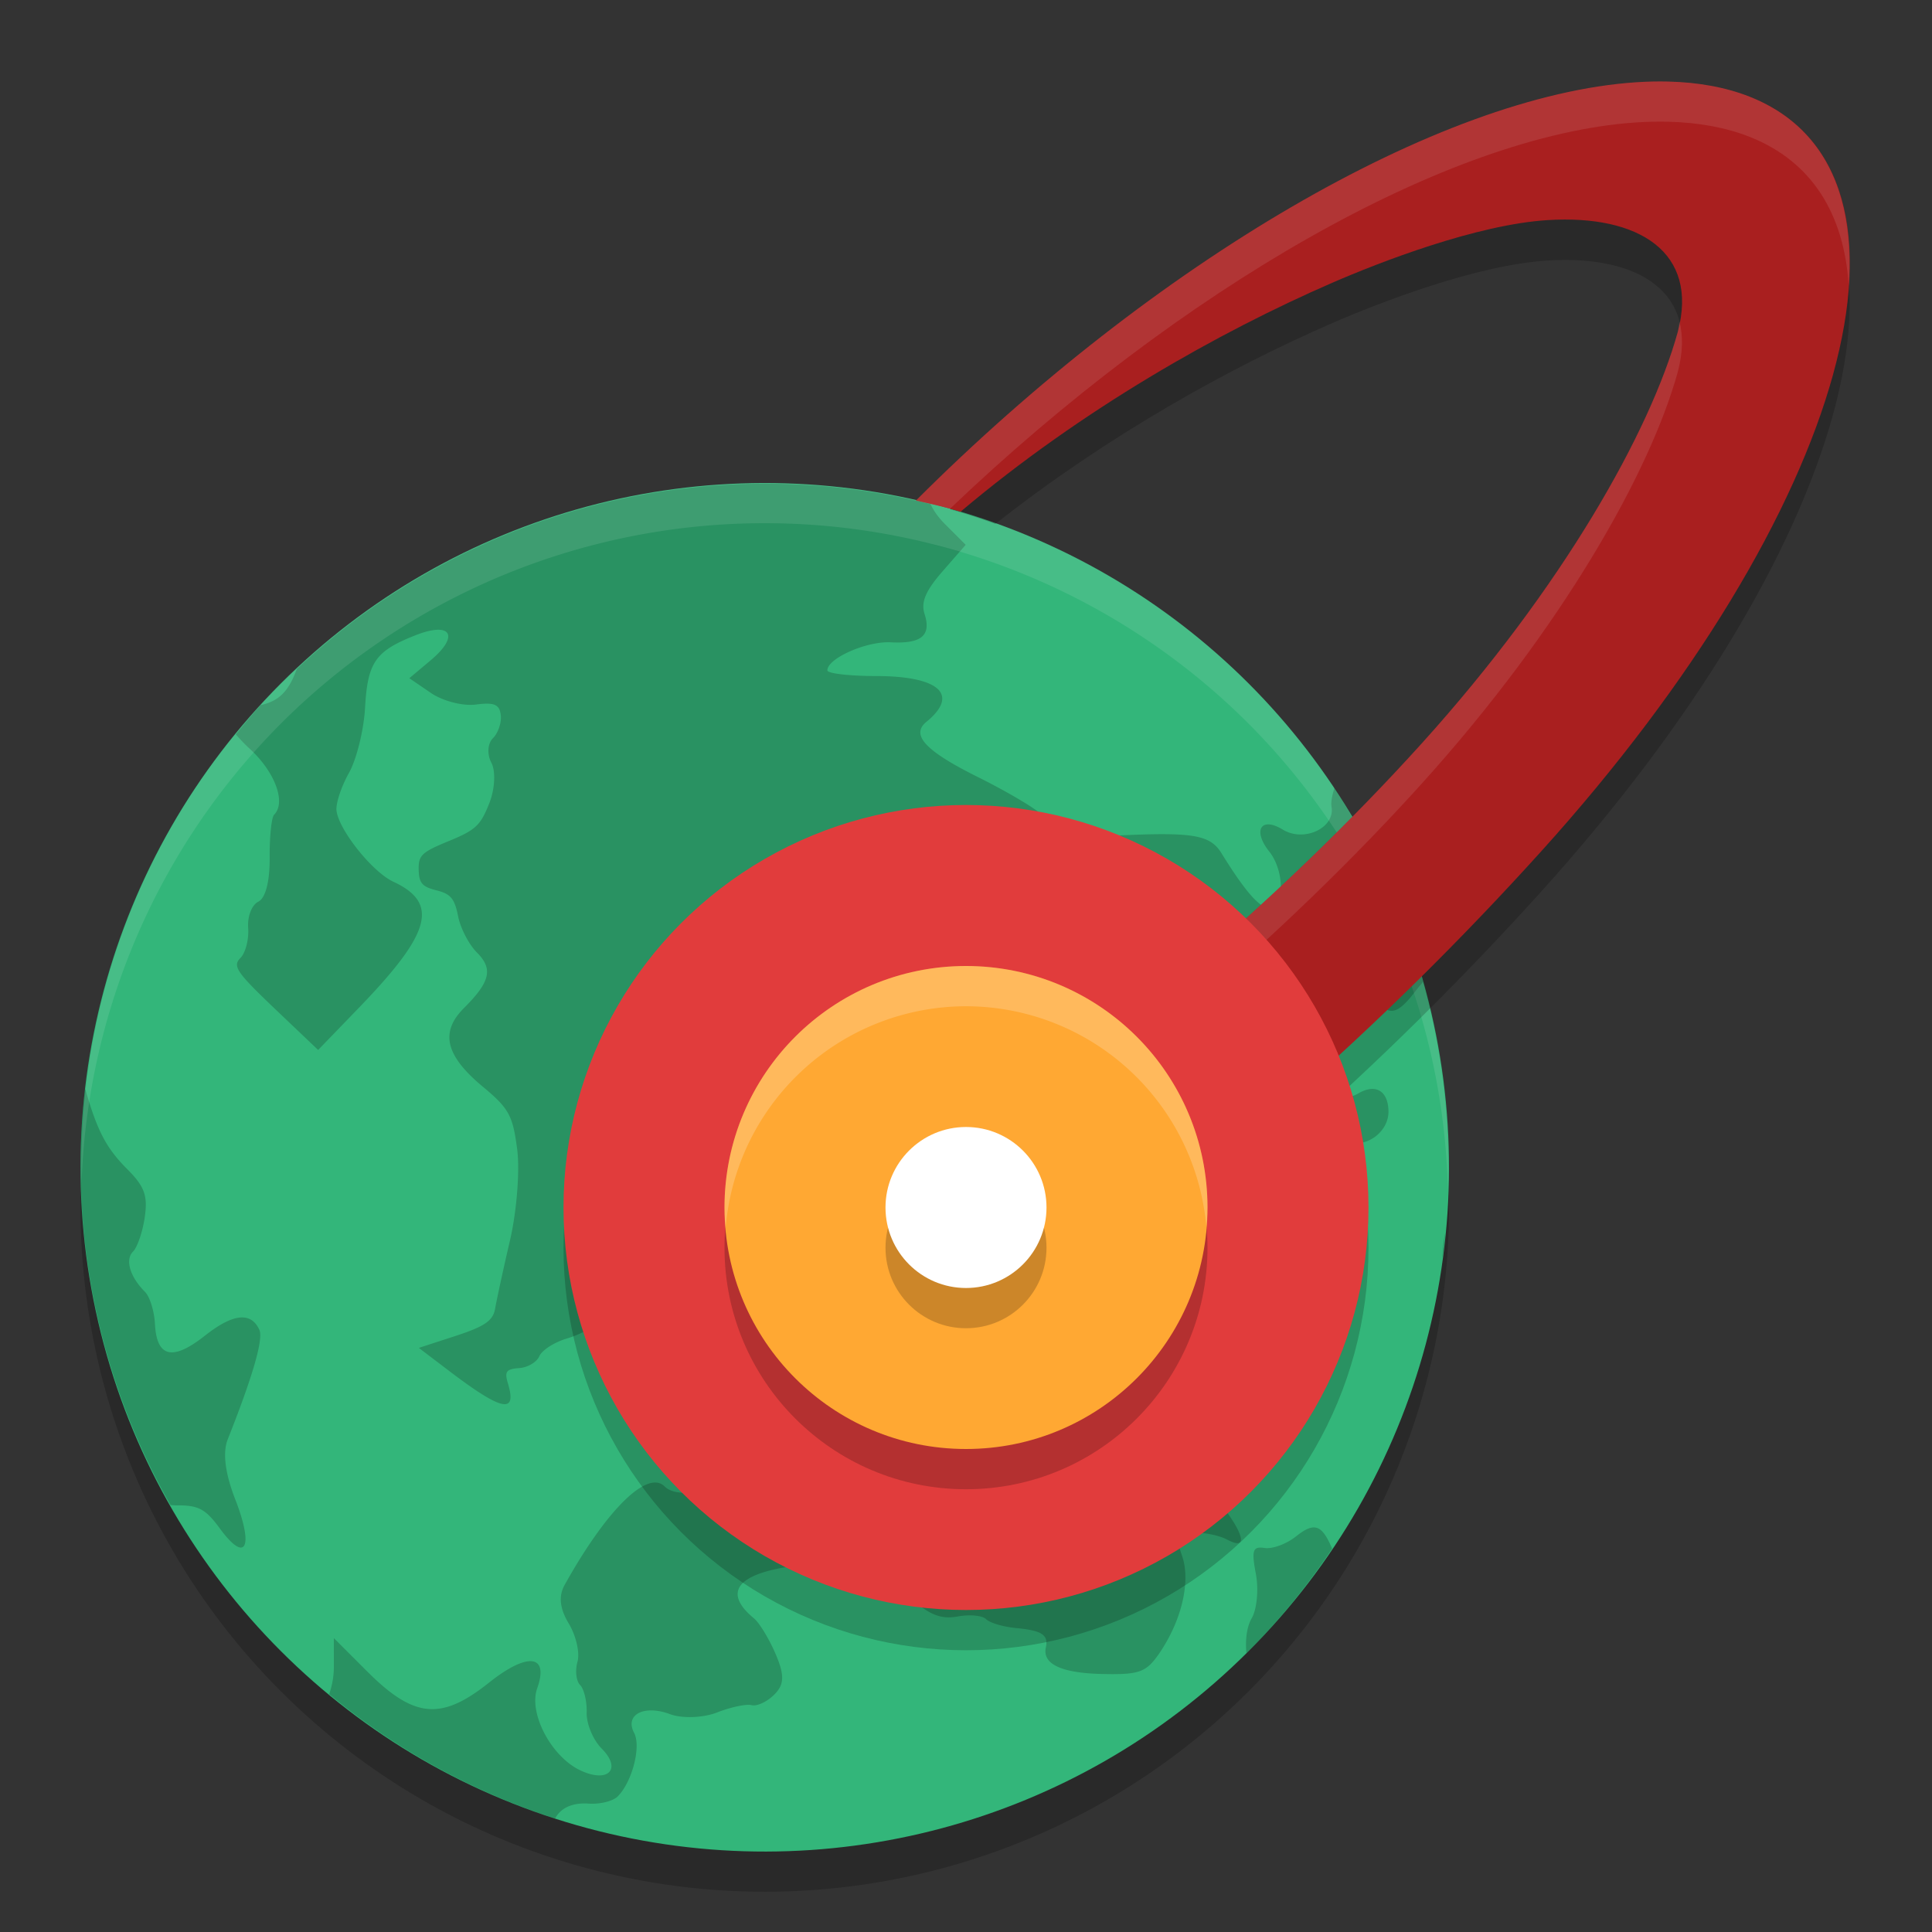
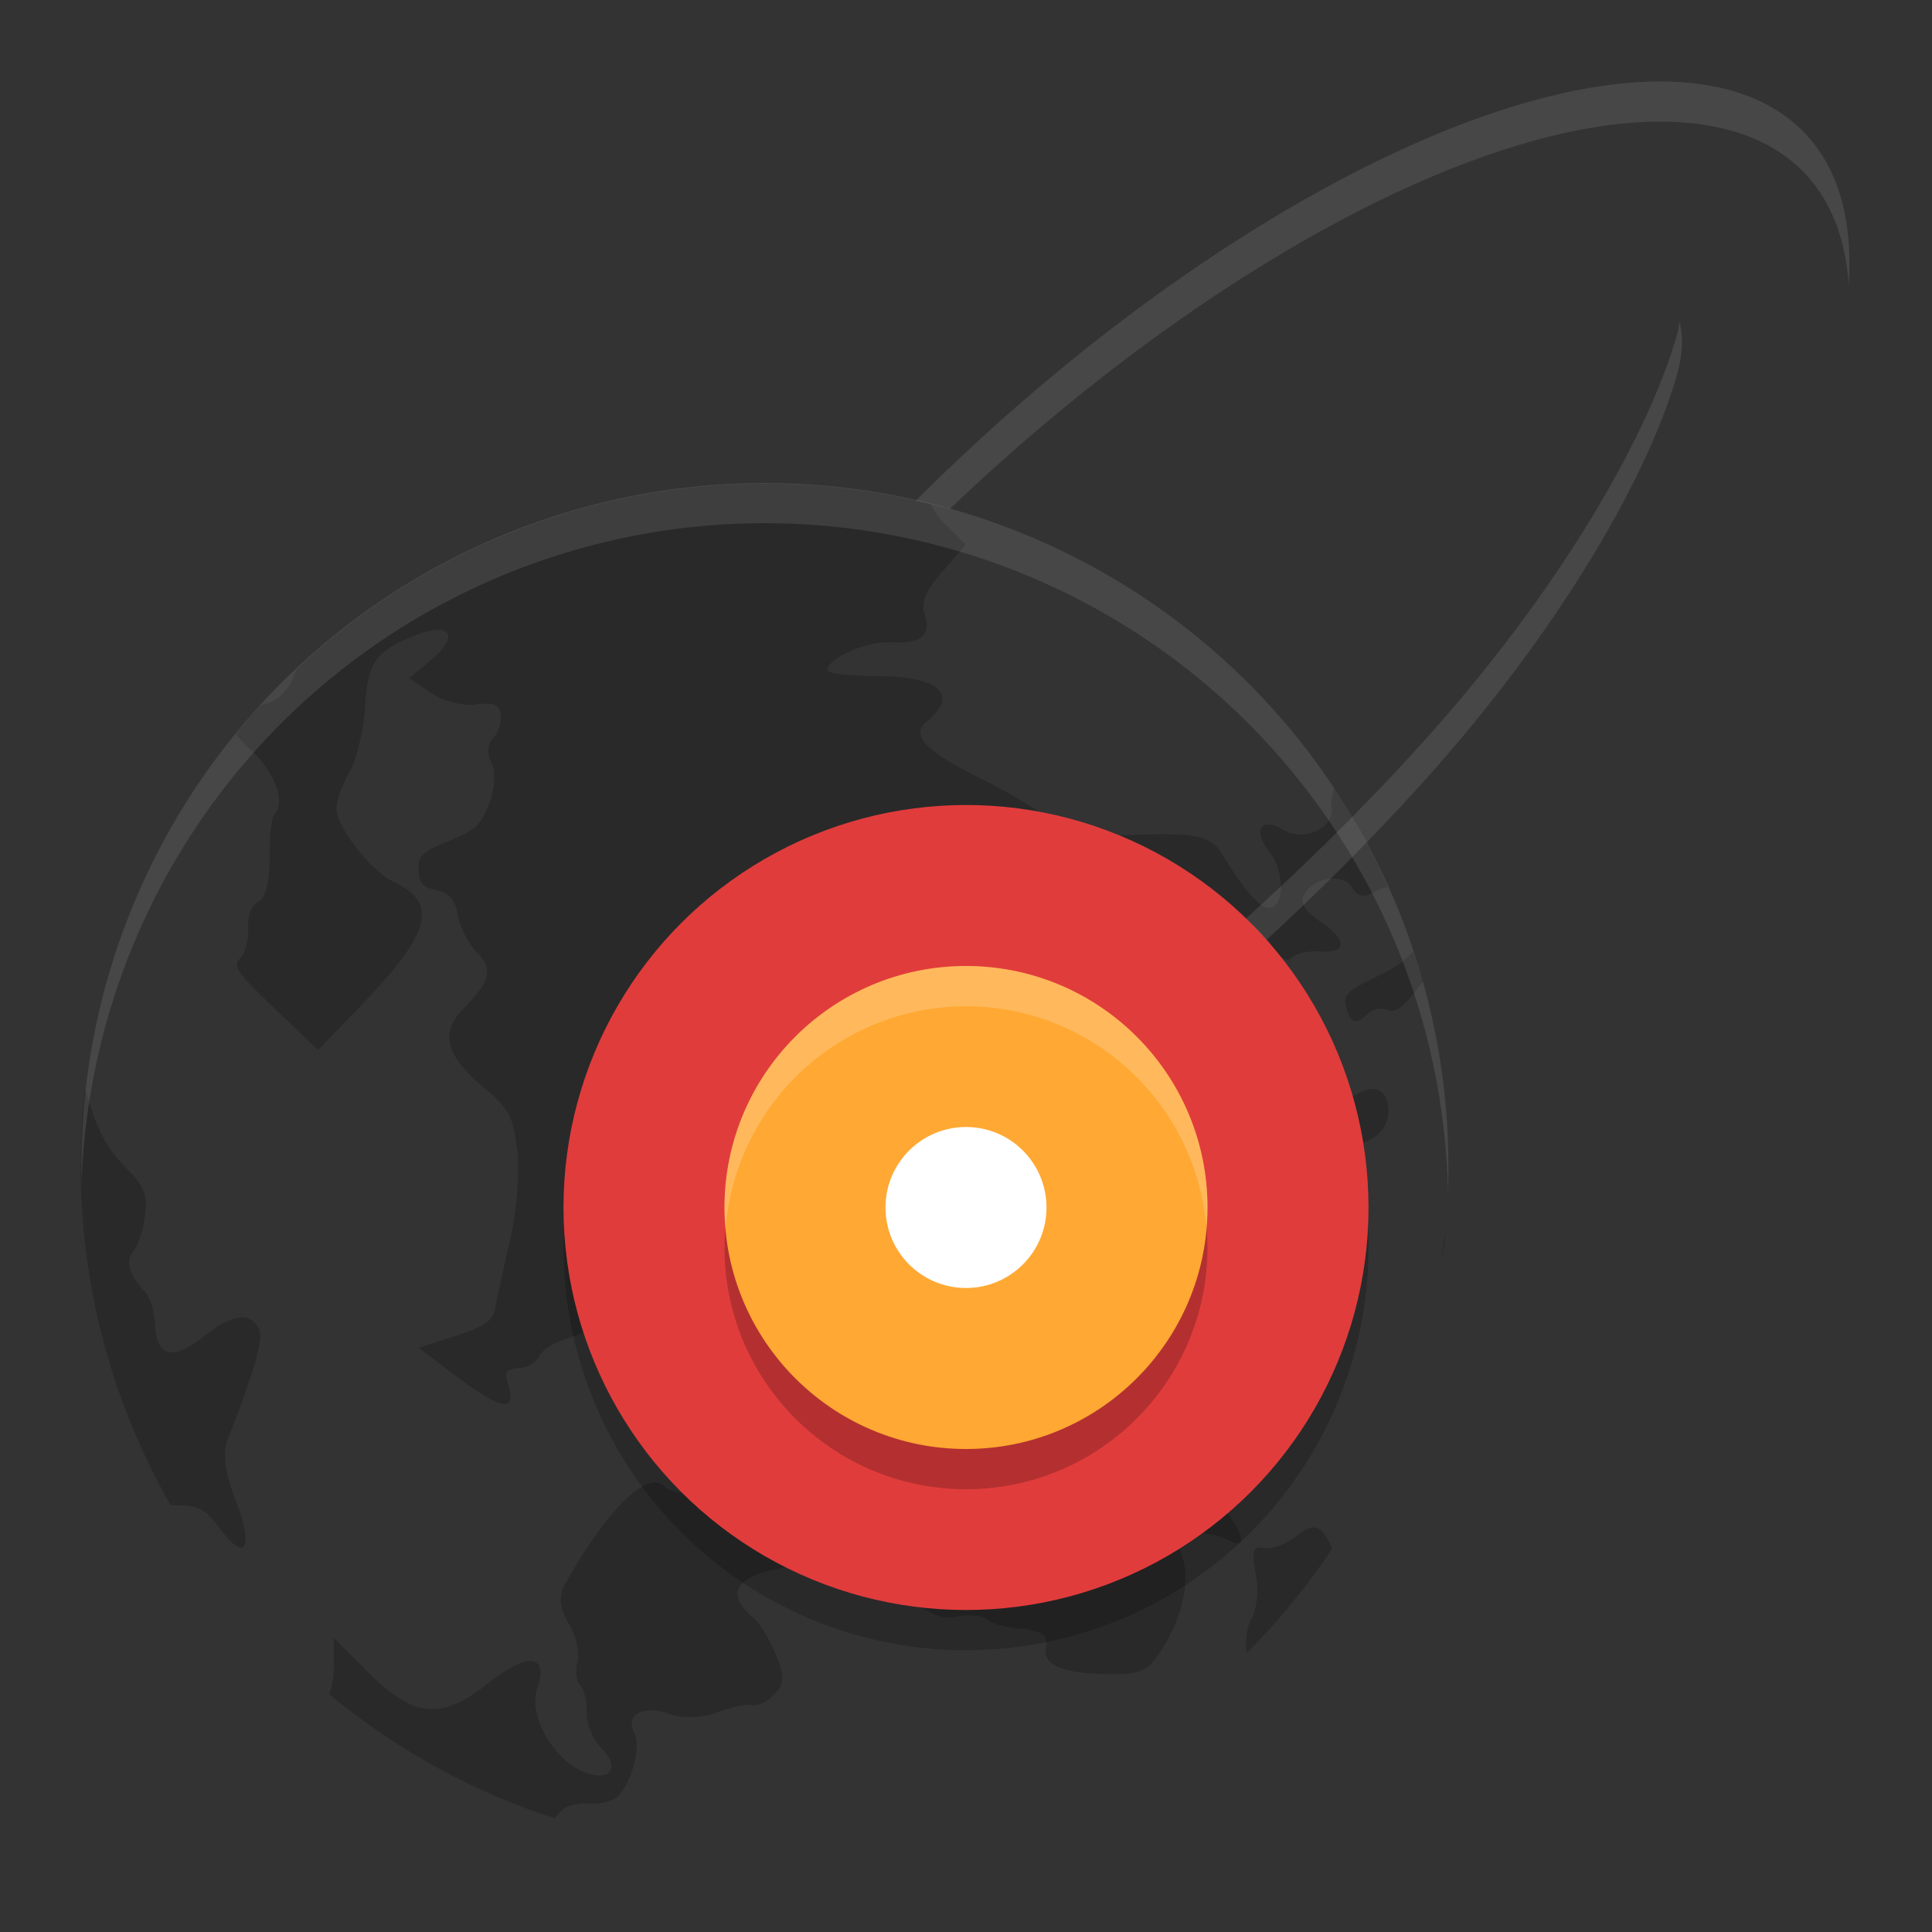
<svg xmlns="http://www.w3.org/2000/svg" width="24" height="24" version="1">
  <rect width="100%" height="100%" fill="#333333" stroke="none" />
-   <circle style="opacity:0.2" cx="-17.324" cy="-3.889" r="8.5" transform="rotate(-135)" />
-   <circle style="fill:#33b67a" cx="-16.971" cy="-3.536" r="8.5" transform="rotate(-135)" />
  <path style="opacity:0.2" d="m 4.09,21.046 a 8.5,8.5 0 0 0 2.806,1.544 c 0.066,-0.127 0.21,-0.2 0.416,-0.185 0.14,0.01 0.302,-0.03 0.361,-0.089 0.18,-0.18 0.294,-0.62 0.204,-0.79 -0.119,-0.226 0.123,-0.353 0.447,-0.232 0.15,0.056 0.412,0.046 0.583,-0.021 0.171,-0.067 0.365,-0.108 0.43,-0.091 0.066,0.017 0.193,-0.042 0.282,-0.132 C 9.744,20.926 9.747,20.809 9.635,20.547 9.555,20.359 9.433,20.159 9.365,20.103 8.973,19.779 9.157,19.545 9.877,19.451 c 0.383,-0.05 0.517,-0.025 0.603,0.116 0.08,0.131 0.168,0.159 0.32,0.102 0.161,-0.06 0.282,-0.015 0.52,0.192 0.234,0.204 0.377,0.257 0.579,0.219 0.148,-0.027 0.305,-0.012 0.351,0.034 0.046,0.046 0.213,0.095 0.371,0.11 0.321,0.03 0.405,0.084 0.371,0.241 -0.045,0.208 0.194,0.319 0.706,0.33 0.452,0.01 0.539,-0.021 0.697,-0.248 0.28,-0.404 0.398,-0.892 0.292,-1.21 -0.092,-0.277 -0.086,-0.29 0.144,-0.297 0.133,-0.004 0.316,0.034 0.408,0.083 0.265,0.142 0.228,-0.051 -0.088,-0.46 -0.324,-0.419 -0.305,-0.669 0.052,-0.679 0.199,-0.006 0.213,-0.03 0.155,-0.283 -0.113,-0.494 -0.471,-0.619 -0.386,-0.134 0.055,0.311 -0.126,0.236 -0.301,-0.126 -0.14,-0.289 -0.187,-0.327 -0.423,-0.343 -0.485,-0.035 -0.435,-0.65 0.054,-0.664 0.311,-0.009 0.459,-0.248 0.289,-0.47 -0.075,-0.098 -0.174,-0.359 -0.221,-0.579 -0.047,-0.22 -0.121,-0.437 -0.165,-0.481 -0.044,-0.044 -0.08,-0.256 -0.08,-0.471 -3.01e-4,-0.436 -0.094,-0.585 -0.309,-0.493 -0.258,0.111 -0.324,0.236 -0.342,0.652 -0.015,0.331 -0.217,1.049 -0.327,1.159 -0.068,0.068 -0.272,-0.252 -0.319,-0.498 -0.029,-0.154 -0.096,-0.384 -0.15,-0.51 -0.057,-0.135 -0.034,-0.355 0.053,-0.533 0.138,-0.279 0.128,-0.325 -0.122,-0.575 l -0.272,-0.272 0.447,-0.53 c 0.538,-0.637 0.61,-0.803 0.457,-1.053 -0.113,-0.184 -0.041,-0.572 0.139,-0.752 0.048,-0.048 0.272,-0.058 0.497,-0.023 0.28,0.044 0.45,0.013 0.537,-0.096 0.109,-0.136 0.157,-0.128 0.318,0.059 0.104,0.121 0.338,0.276 0.519,0.344 0.215,0.081 0.397,0.221 0.52,0.398 0.142,0.204 0.213,0.251 0.28,0.183 0.05,-0.05 0.204,-0.082 0.342,-0.073 0.341,0.024 0.35,-0.135 0.018,-0.365 -0.206,-0.143 -0.26,-0.225 -0.215,-0.33 0.096,-0.224 0.486,-0.29 0.599,-0.102 0.072,0.12 0.15,0.133 0.292,0.05 0.05,-0.03 0.103,-0.045 0.154,-0.051 A 8.5,8.5 0 0 0 16.576,9.791 c -0.027,0.087 -0.045,0.174 -0.035,0.231 0.045,0.264 -0.343,0.445 -0.607,0.283 -0.27,-0.165 -0.376,0.01 -0.167,0.273 0.184,0.231 0.194,0.661 0.018,0.699 -0.118,0.025 -0.306,-0.183 -0.612,-0.679 -0.138,-0.224 -0.348,-0.261 -1.226,-0.222 -0.508,0.023 -0.805,-0.053 -1.01,-0.258 -0.078,-0.078 -0.429,-0.285 -0.779,-0.46 C 11.496,9.33 11.309,9.13 11.508,8.967 11.923,8.628 11.668,8.398 10.878,8.398 c -0.329,-3.005e-4 -0.599,-0.032 -0.6,-0.07 -0.003,-0.148 0.485,-0.365 0.787,-0.349 0.382,0.02 0.506,-0.084 0.42,-0.352 -0.047,-0.147 0.013,-0.288 0.224,-0.53 L 11.996,6.768 11.745,6.517 C 11.657,6.429 11.596,6.344 11.56,6.262 A 8.5,8.5 0 0 0 3.687,8.31 C 3.583,8.599 3.457,8.711 3.238,8.759 A 8.5,8.5 0 0 0 2.929,9.123 c 0.052,0.057 0.105,0.116 0.172,0.177 0.316,0.29 0.456,0.669 0.304,0.821 -0.032,0.032 -0.057,0.272 -0.055,0.533 0.002,0.296 -0.051,0.502 -0.141,0.547 -0.082,0.041 -0.137,0.184 -0.126,0.328 0.01,0.141 -0.033,0.308 -0.096,0.371 -0.101,0.101 -0.049,0.177 0.425,0.629 l 0.54,0.514 0.511,-0.529 C 5.356,11.59 5.457,11.219 4.886,10.953 4.625,10.832 4.207,10.308 4.18,10.069 4.17,9.982 4.239,9.772 4.334,9.603 4.429,9.434 4.52,9.067 4.535,8.789 4.567,8.225 4.663,8.087 5.165,7.89 5.604,7.718 5.712,7.897 5.353,8.2 L 5.085,8.425 5.353,8.608 c 0.148,0.101 0.397,0.165 0.558,0.144 0.229,-0.03 0.295,-0.002 0.31,0.132 0.011,0.094 -0.034,0.224 -0.099,0.288 -0.065,0.065 -0.073,0.201 -0.018,0.303 0.055,0.102 0.044,0.328 -0.025,0.501 -0.109,0.278 -0.17,0.335 -0.504,0.472 -0.338,0.139 -0.378,0.177 -0.374,0.357 0.004,0.165 0.044,0.211 0.221,0.255 0.178,0.045 0.225,0.102 0.269,0.323 0.029,0.147 0.134,0.35 0.234,0.45 0.203,0.203 0.166,0.363 -0.161,0.689 -0.301,0.301 -0.231,0.591 0.236,0.979 0.324,0.27 0.37,0.355 0.425,0.779 0.034,0.262 -0.006,0.77 -0.09,1.13 -0.084,0.36 -0.166,0.74 -0.184,0.845 -0.026,0.151 -0.127,0.221 -0.49,0.34 l -0.458,0.149 0.371,0.282 c 0.659,0.502 0.852,0.545 0.736,0.161 -0.045,-0.149 -0.023,-0.18 0.139,-0.192 0.106,-0.007 0.219,-0.074 0.251,-0.148 0.032,-0.074 0.184,-0.172 0.337,-0.218 0.154,-0.045 0.339,-0.14 0.413,-0.21 0.23,-0.218 0.791,-0.013 1.195,0.438 0.612,0.683 0.674,0.725 1.118,0.742 0.554,0.02 0.715,-0.067 0.829,-0.448 0.111,-0.37 -0.023,-0.696 -0.442,-1.075 -0.374,-0.339 -0.383,-0.411 -0.066,-0.565 0.27,-0.131 0.579,0.025 0.612,0.308 0.025,0.218 0.518,0.562 0.788,0.549 0.113,-0.005 0.348,-0.08 0.521,-0.166 0.299,-0.149 0.335,-0.141 0.704,0.163 0.369,0.303 0.39,0.347 0.409,0.811 0.021,0.518 -0.123,0.753 -0.58,0.951 -0.203,0.087 -0.269,0.068 -0.395,-0.114 -0.249,-0.36 -0.475,-0.375 -0.801,-0.049 -0.158,0.158 -0.275,0.336 -0.259,0.396 0.015,0.059 -0.038,0.174 -0.118,0.254 -0.08,0.08 -0.145,0.222 -0.144,0.314 0.002,0.134 -0.043,0.16 -0.229,0.128 -0.127,-0.022 -0.285,-0.109 -0.351,-0.193 C 10.176,18.78 9.936,18.605 9.709,18.476 9.383,18.287 9.254,18.264 9.084,18.365 8.76,18.556 8.393,18.601 8.257,18.466 8.044,18.252 7.537,18.75 7.014,19.689 c -0.077,0.139 -0.061,0.292 0.051,0.478 0.091,0.151 0.14,0.365 0.109,0.475 -0.031,0.11 -0.017,0.24 0.032,0.289 0.049,0.049 0.086,0.204 0.082,0.343 -0.004,0.14 0.079,0.339 0.186,0.447 0.254,0.254 0.083,0.433 -0.261,0.273 C 6.849,21.825 6.563,21.283 6.673,20.973 6.823,20.552 6.553,20.521 6.074,20.903 5.481,21.376 5.144,21.345 4.564,20.766 l -0.417,-0.417 1.804e-4,0.365 c -1.804e-4,0.114 -0.023,0.231 -0.058,0.332 z M 2.118,18.696 c 0.022,0.001 0.042,0.004 0.066,0.004 0.282,-0.003 0.368,0.042 0.55,0.291 0.319,0.434 0.422,0.234 0.188,-0.366 C 2.796,18.301 2.764,18.043 2.829,17.88 3.142,17.092 3.274,16.632 3.222,16.52 3.118,16.293 2.896,16.316 2.546,16.592 2.145,16.909 1.947,16.864 1.925,16.449 1.917,16.288 1.861,16.108 1.801,16.048 1.614,15.861 1.551,15.648 1.653,15.547 c 0.053,-0.053 0.119,-0.245 0.145,-0.426 0.039,-0.267 -0.002,-0.381 -0.214,-0.594 -0.261,-0.261 -0.372,-0.47 -0.519,-0.978 -0.002,-0.008 -0.007,-0.014 -0.009,-0.022 a 8.5,8.5 0 0 0 1.062,5.168 z m 13.366,1.839 a 8.5,8.5 0 0 0 0.027,-0.025 8.5,8.5 0 0 0 1.037,-1.272 c -0.129,-0.306 -0.224,-0.331 -0.45,-0.151 -0.117,0.093 -0.29,0.157 -0.387,0.143 -0.149,-0.023 -0.166,0.025 -0.11,0.322 0.036,0.192 0.013,0.44 -0.052,0.551 -0.063,0.108 -0.081,0.276 -0.065,0.433 z m 0.095,-3.879 c 0.05,0.062 0.148,0.1 0.296,0.103 0.311,0.007 0.593,-0.323 0.533,-0.624 -0.068,-0.345 -0.188,-0.384 -0.469,-0.155 -0.347,0.283 -0.47,0.54 -0.359,0.676 z m -0.111,-1.929 c 0.063,0.059 0.175,0.083 0.335,0.058 0.17,-0.026 0.316,-0.133 0.481,-0.353 0.202,-0.27 0.267,-0.306 0.454,-0.246 0.24,0.078 0.516,-0.13 0.51,-0.384 -0.005,-0.253 -0.161,-0.344 -0.375,-0.219 -0.305,0.179 -0.687,-0.147 -0.711,-0.606 -0.011,-0.196 -0.048,-0.327 -0.083,-0.291 -0.035,0.035 -0.057,0.272 -0.047,0.524 0.014,0.387 -0.028,0.503 -0.268,0.743 -0.338,0.338 -0.435,0.642 -0.295,0.773 z m 2.451,0.899 a 8.5,8.5 0 0 0 0.036,-0.315 c -0.022,0.104 -0.036,0.212 -0.036,0.315 z m -1.103,-2.948 c 0.041,0.02 0.092,-0.005 0.159,-0.072 0.068,-0.068 0.182,-0.096 0.255,-0.062 0.096,0.044 0.194,-0.021 0.361,-0.242 0.031,-0.041 0.059,-0.072 0.087,-0.104 a 8.5,8.5 0 0 0 -0.122,-0.378 c -0.1,0.108 -0.241,0.212 -0.449,0.31 -0.353,0.168 -0.421,0.23 -0.392,0.351 0.028,0.113 0.059,0.178 0.1,0.198 z" />
  <path style="opacity:0.1;fill:#ffffff" d="M 9.624,6.001 A 8.5,8.5 0 0 0 3.489,8.489 8.5,8.5 0 0 0 1.013,14.698 8.5,8.5 0 0 1 3.489,8.989 a 8.5,8.5 0 0 1 12.021,0 8.5,8.5 0 0 1 2.477,5.813 8.5,8.5 0 0 0 -2.477,-6.313 8.5,8.5 0 0 0 -5.887,-2.488 z" />
-   <path style="opacity:0.2" d="m 20.719,1.513 c -0.127,-0.003 -0.258,-1.882e-4 -0.395,0.009 -2.341,0.155 -5.66,2.065 -8.527,4.803 0.192,0.054 0.381,0.115 0.568,0.183 1.396,-1.1 2.913,-1.942 4.184,-2.494 0.587,-0.255 1.793,-0.724 2.679,-0.778 1.132,-0.07 1.879,0.399 1.614,1.389 -0.34,1.23 -1.423,3.166 -3.181,5.112 -1.758,1.946 -4.152,4.002 -5.938,4.946 l 1.063,1.938 c 2.089,-1.326 4.386,-3.359 6.358,-5.544 3.821,-4.231 4.98,-8.428 2.589,-9.374 C 21.441,1.585 21.1,1.522 20.719,1.513 Z m -9.341,5.205 c 0.186,0.042 0.372,0.083 0.555,0.138 3.51e-4,-2.965e-4 6.5e-4,-7e-4 10e-4,-0.001 -0.184,-0.055 -0.37,-0.095 -0.556,-0.137 z" />
-   <path style="fill:#a91f1f" d="m 20.719,1.013 c -0.127,-0.003 -0.258,-1.883e-4 -0.395,0.009 -2.454,0.163 -5.99,2.243 -8.946,5.196 0.186,0.042 0.372,0.083 0.555,0.138 1.509,-1.274 3.213,-2.233 4.616,-2.843 0.587,-0.255 1.793,-0.724 2.679,-0.779 1.132,-0.07 1.879,0.4 1.614,1.389 -0.34,1.23 -1.423,3.166 -3.181,5.112 -1.758,1.946 -4.152,4.001 -5.937,4.946 l 1.063,1.938 c 2.089,-1.326 4.386,-3.359 6.359,-5.544 3.821,-4.231 4.98,-8.428 2.589,-9.374 C 21.441,1.085 21.1,1.022 20.719,1.013 Z" />
  <circle style="opacity:0.2" cx="12" cy="15.5" r="5" />
  <path style="opacity:0.1;fill:#ffffff" d="m 20.719,1.013 c -0.127,-0.003 -0.258,-1.882e-4 -0.395,0.009 -2.454,0.163 -5.99,2.243 -8.946,5.196 0.141,0.032 0.281,0.067 0.421,0.104 2.867,-2.736 6.185,-4.645 8.525,-4.801 0.136,-0.009 0.267,-0.012 0.395,-0.009 0.381,0.009 0.722,0.072 1.016,0.188 0.776,0.307 1.172,0.96 1.23,1.842 C 23.042,2.406 22.651,1.564 21.734,1.201 21.441,1.085 21.1,1.022 20.719,1.013 Z m 0.144,2.979 c -0.008,0.045 -0.008,0.085 -0.021,0.132 -0.34,1.23 -1.423,3.166 -3.181,5.112 -1.758,1.946 -4.152,4.002 -5.938,4.946 l 0.208,0.379 c 1.761,-0.987 4.038,-2.952 5.729,-4.825 1.758,-1.946 2.841,-3.883 3.181,-5.112 0.065,-0.242 0.068,-0.452 0.021,-0.632 z" />
  <circle style="fill:#e13c3c" cx="12" cy="15" r="5" />
  <circle style="opacity:0.2" cx="12" cy="15.5" r="3" />
  <circle style="fill:#ffa833" cx="12" cy="15" r="3" />
-   <circle style="opacity:0.2" cx="12" cy="15.5" r="1" />
  <circle style="fill:#ffffff" cx="12" cy="15" r="1" />
  <path style="opacity:0.2;fill:#ffffff" d="M 12 12 A 3 3 0 0 0 9 15 A 3 3 0 0 0 9.014 15.256 A 3 3 0 0 1 12 12.5 A 3 3 0 0 1 14.986 15.244 A 3 3 0 0 0 15 15 A 3 3 0 0 0 12 12 z" />
</svg>